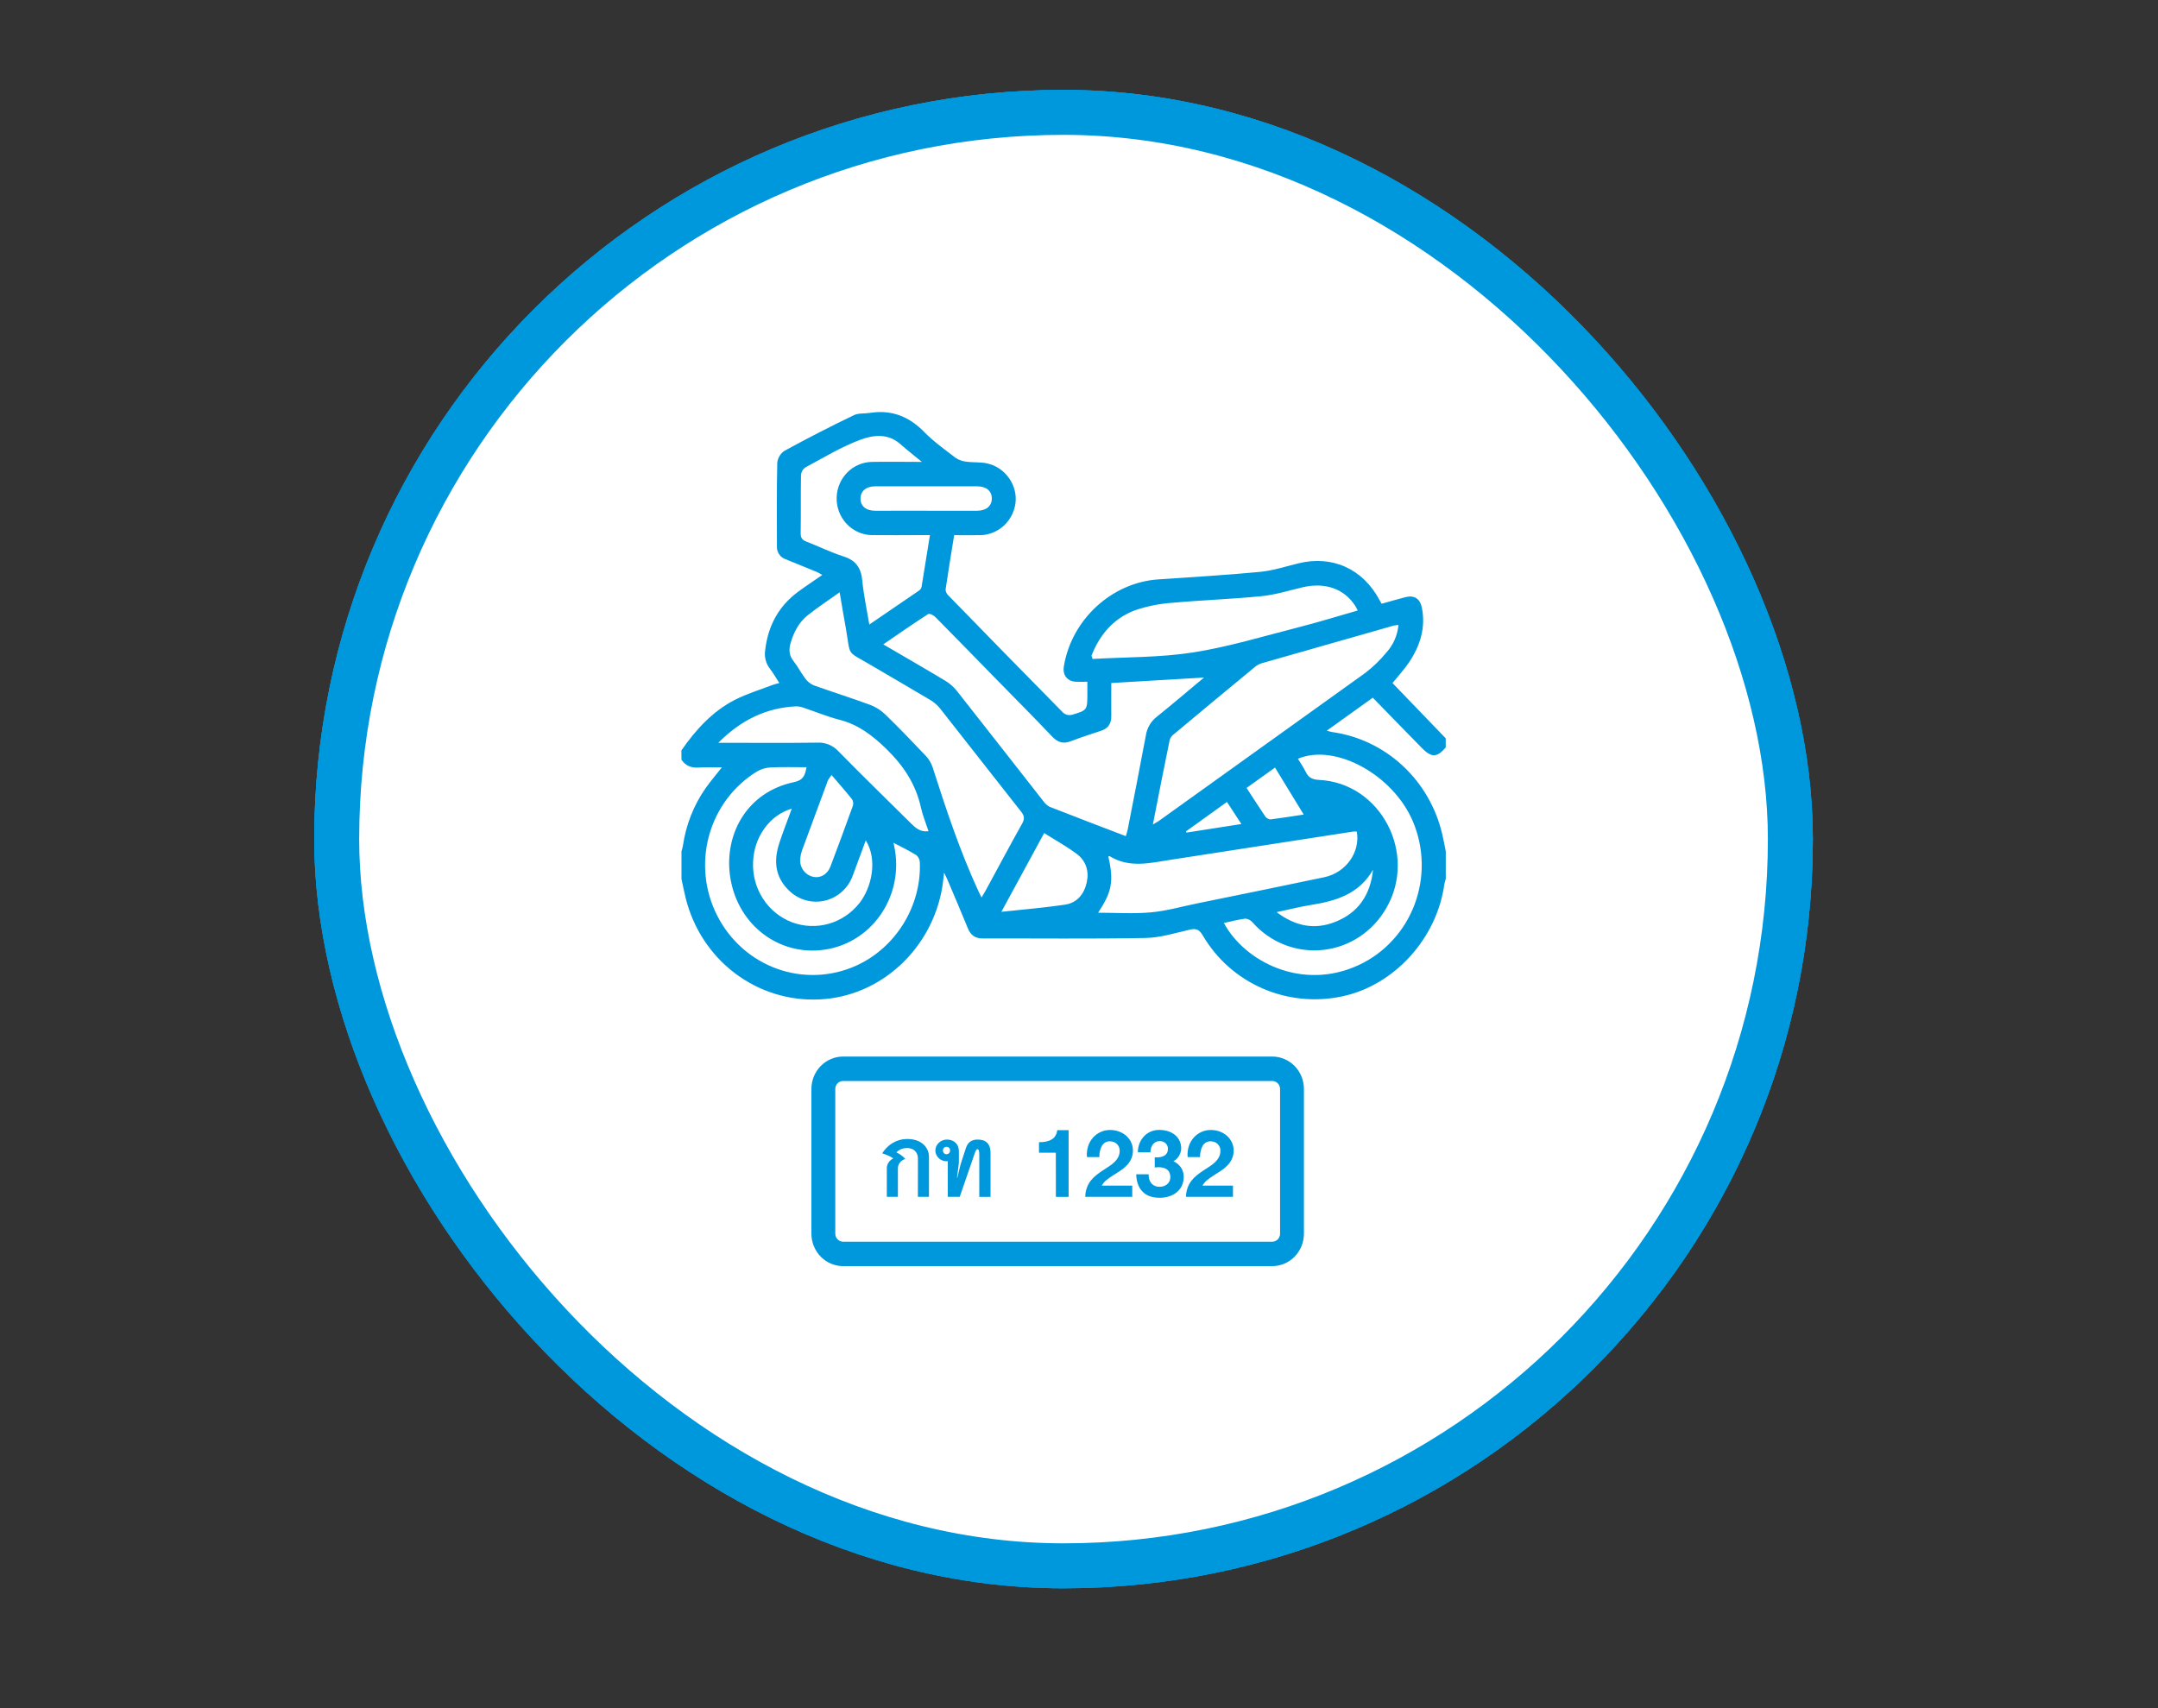
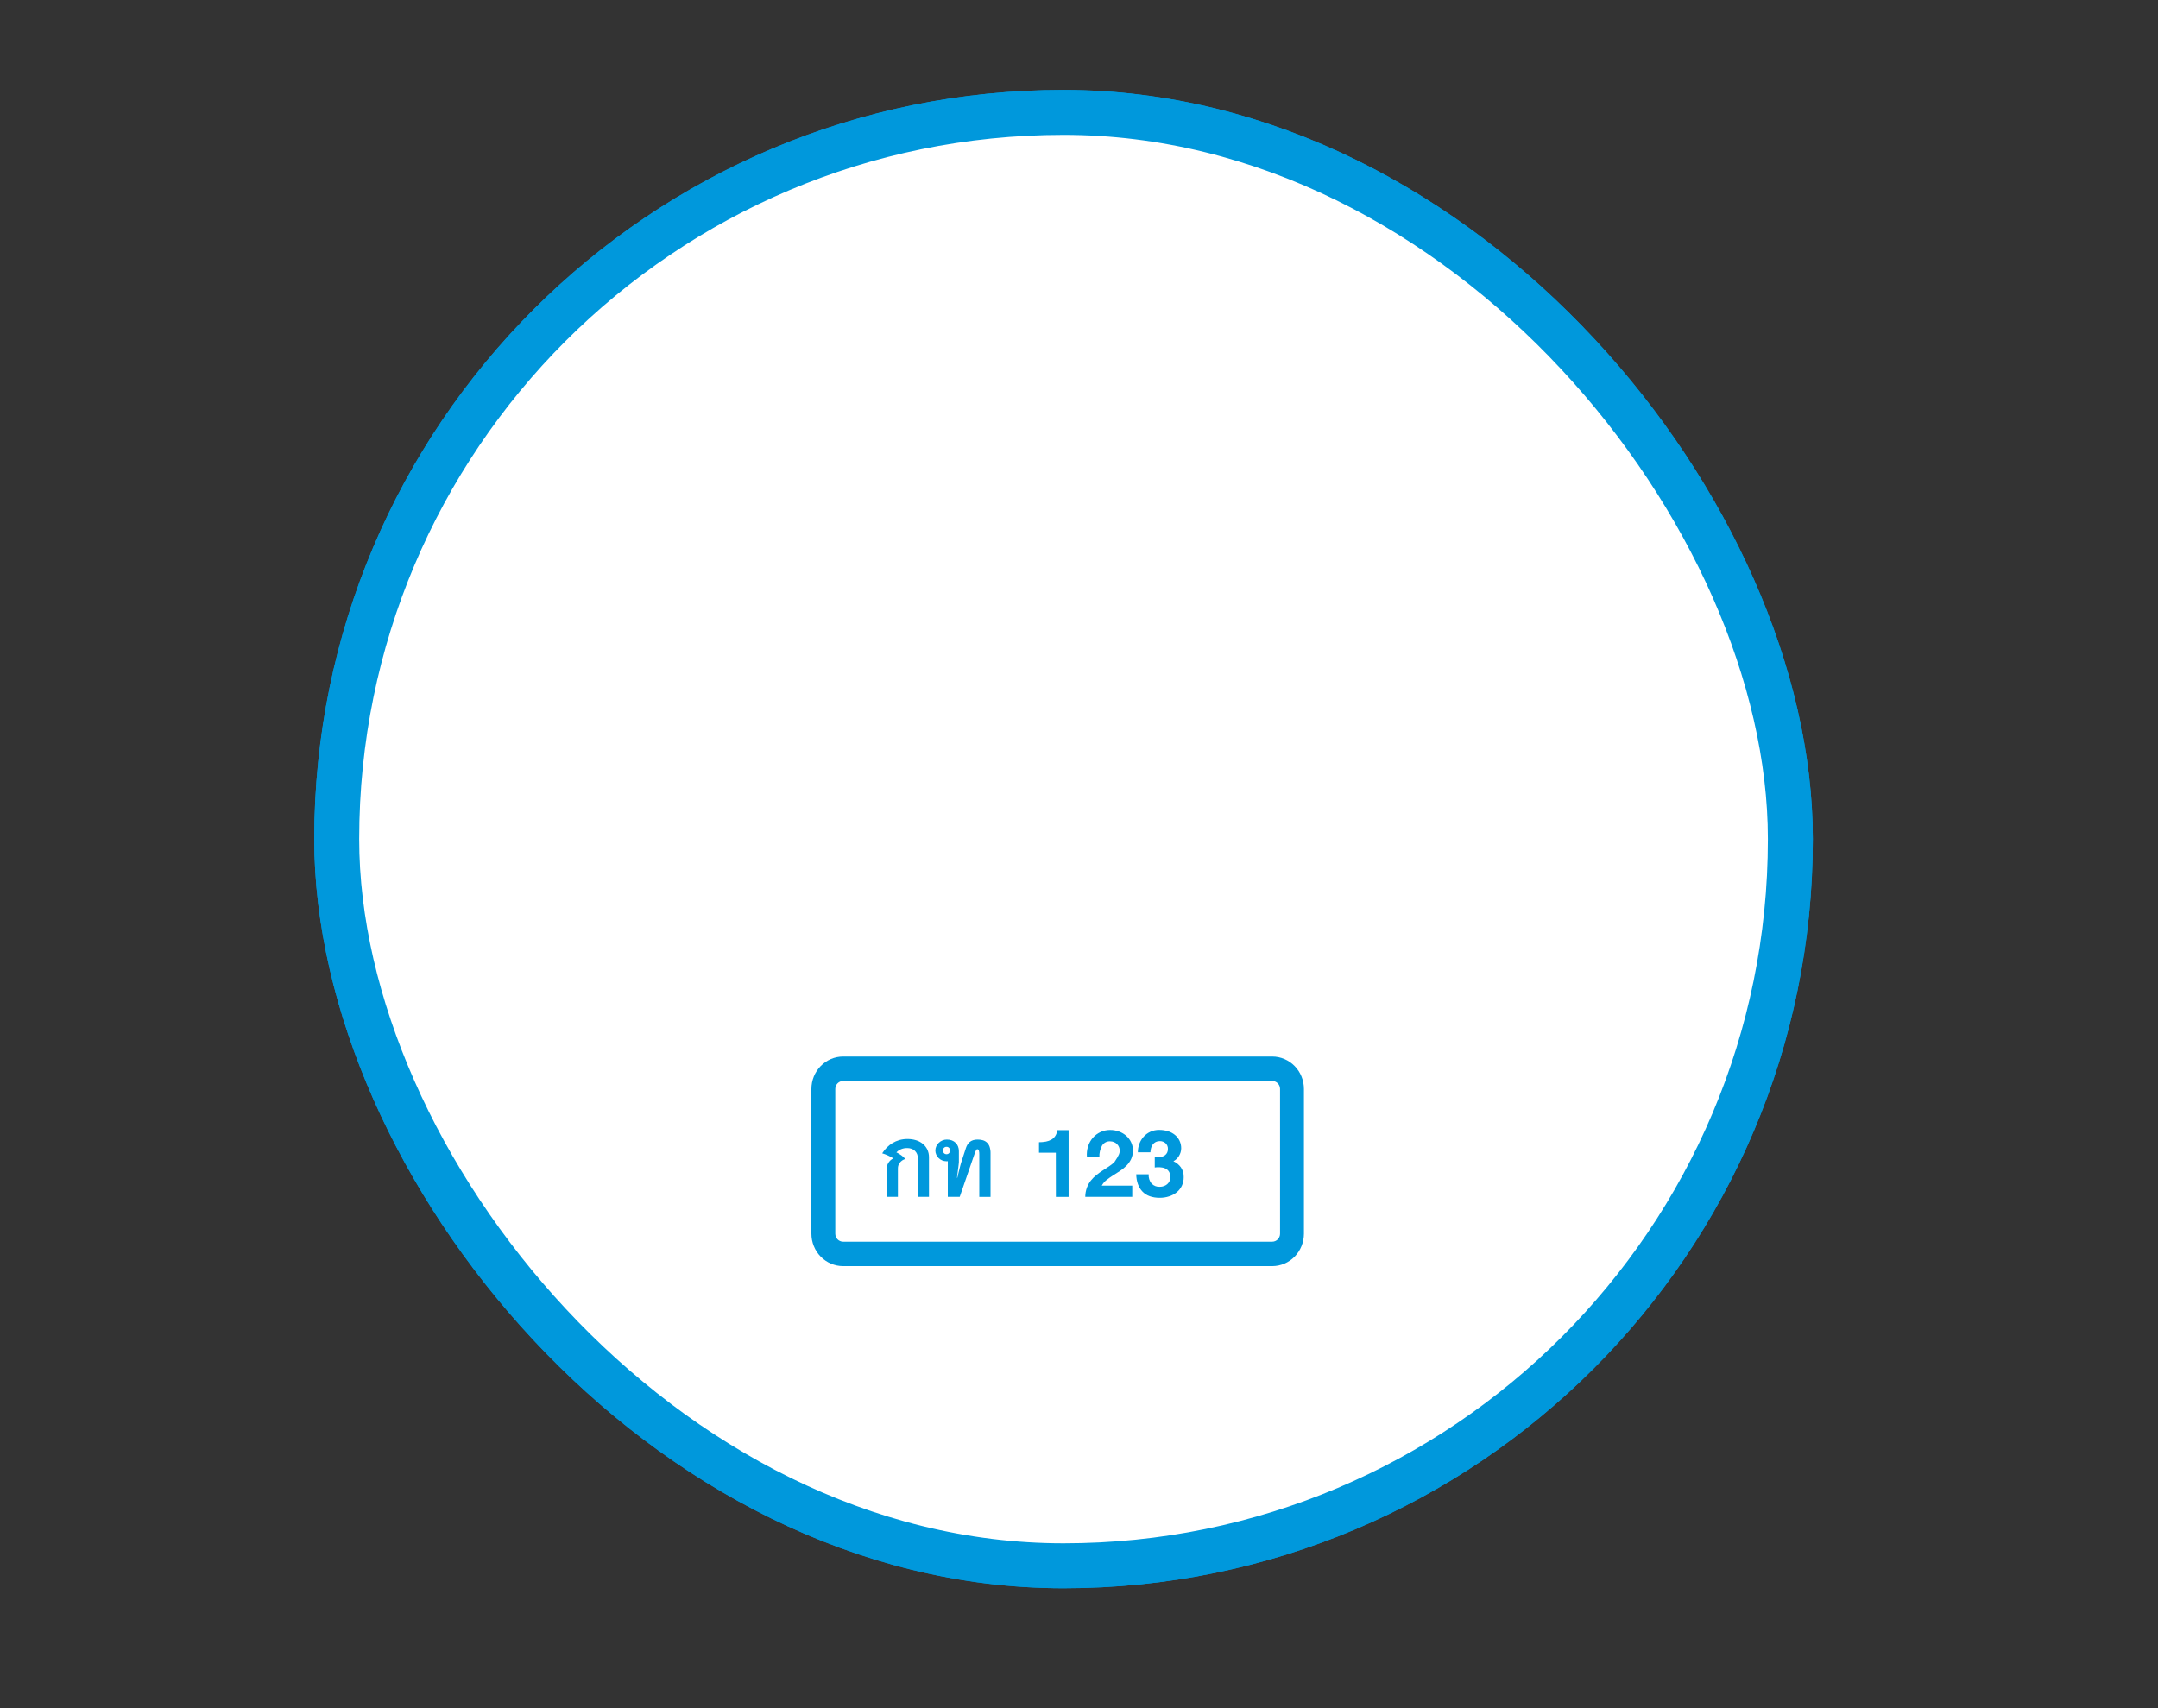
<svg xmlns="http://www.w3.org/2000/svg" width="144" height="114" viewBox="0 0 144 114" fill="none">
  <rect x="0" y="0" width="144" height="114" fill="#333333" stroke="none" />
  <mask id="mask0_40_2577" style="mask-type:alpha" maskUnits="userSpaceOnUse" x="0" y="0" width="144" height="114">
    <rect x="0.968" width="143" height="114" fill="#D9D9D9" />
  </mask>
  <g mask="url(#mask0_40_2577)">
    <rect x="22.468" y="7.5" width="97" height="97" rx="48.5" fill="white" />
    <path d="M69.585 53.246C69.572 54.145 69.358 54.971 68.941 55.727C68.524 56.469 67.971 57.113 67.281 57.66C66.604 58.194 65.822 58.611 64.937 58.91C64.052 59.21 63.134 59.359 62.183 59.359H60.074V66H56.46V47.074H61.382C62.645 47.074 63.785 47.217 64.8 47.504C65.829 47.777 66.701 48.181 67.418 48.715C68.134 49.249 68.674 49.9 69.039 50.668C69.416 51.423 69.599 52.283 69.585 53.246ZM65.874 53.246C65.874 52.751 65.77 52.322 65.562 51.957C65.354 51.579 65.054 51.267 64.664 51.02C64.286 50.759 63.824 50.564 63.277 50.434C62.743 50.303 62.151 50.238 61.499 50.238H60.074V56.195H61.304C61.929 56.195 62.515 56.137 63.062 56.02C63.622 55.902 64.104 55.727 64.507 55.492C64.924 55.245 65.249 54.939 65.484 54.574C65.731 54.197 65.862 53.754 65.874 53.246ZM83.902 66L82.124 61.039H75.21L73.453 66H69.781L76.89 47.074H80.582L87.691 66H83.902ZM78.687 51.801L76.382 57.875H80.972L78.687 51.801Z" fill="#0098DC" />
-     <rect x="22.468" y="7.5" width="97" height="97" rx="48.5" stroke="#0098DC" stroke-width="3" />
    <rect x="22.468" y="7.5" width="97" height="97" rx="48.5" fill="white" />
    <path d="M55.453 66H52.171L49.007 55.512L45.843 66H42.562L38.968 50.004H42.328L44.574 60.883L47.601 50.844L47.328 50.004H50.199L53.441 60.883L55.687 50.004H59.046L55.453 66ZM64.769 64.164C64.769 64.451 64.71 64.724 64.593 64.984C64.476 65.232 64.32 65.453 64.124 65.648C63.929 65.844 63.695 65.993 63.421 66.098C63.161 66.215 62.888 66.273 62.601 66.273C62.315 66.273 62.041 66.215 61.781 66.098C61.533 65.993 61.312 65.844 61.117 65.648C60.921 65.453 60.765 65.232 60.648 64.984C60.544 64.724 60.492 64.451 60.492 64.164C60.492 63.878 60.544 63.604 60.648 63.344C60.765 63.083 60.921 62.855 61.117 62.66C61.312 62.465 61.533 62.315 61.781 62.211C62.041 62.094 62.315 62.035 62.601 62.035C62.888 62.035 63.161 62.094 63.421 62.211C63.695 62.315 63.929 62.465 64.124 62.66C64.32 62.855 64.476 63.083 64.593 63.344C64.71 63.604 64.769 63.878 64.769 64.164ZM79.554 60.766C79.554 61.755 79.372 62.595 79.007 63.285C78.643 63.975 78.154 64.542 77.543 64.984C76.93 65.414 76.227 65.733 75.433 65.941C74.639 66.137 73.812 66.234 72.953 66.234C71.585 66.234 70.42 66.104 69.457 65.844C68.506 65.57 67.686 65.225 66.996 64.809V61.645C67.881 62.283 68.812 62.745 69.789 63.031C70.778 63.305 71.703 63.441 72.562 63.441C72.979 63.441 73.402 63.402 73.832 63.324C74.261 63.246 74.645 63.116 74.984 62.934C75.335 62.751 75.615 62.504 75.824 62.191C76.045 61.879 76.156 61.495 76.156 61.039C76.156 60.336 75.908 59.789 75.414 59.398C74.932 59.008 74.138 58.741 73.031 58.598C72.263 58.507 71.507 58.383 70.765 58.227C70.023 58.07 69.359 57.836 68.773 57.523C68.187 57.211 67.712 56.788 67.347 56.254C66.983 55.72 66.8 55.023 66.8 54.164C66.8 53.487 66.963 52.875 67.289 52.328C67.614 51.781 68.05 51.312 68.597 50.922C69.157 50.531 69.802 50.232 70.531 50.023C71.273 49.815 72.054 49.711 72.874 49.711C73.669 49.711 74.385 49.763 75.023 49.867C75.661 49.971 76.227 50.102 76.722 50.258C77.217 50.414 77.64 50.59 77.992 50.785C78.343 50.967 78.636 51.143 78.871 51.312V54.359C78.584 54.073 78.22 53.819 77.777 53.598C77.347 53.363 76.885 53.168 76.39 53.012C75.908 52.855 75.414 52.738 74.906 52.66C74.411 52.569 73.949 52.523 73.519 52.523C72.503 52.523 71.703 52.68 71.117 52.992C70.531 53.292 70.238 53.669 70.238 54.125C70.238 54.385 70.342 54.6 70.55 54.77C70.772 54.926 71.052 55.056 71.39 55.16C71.742 55.264 72.132 55.349 72.562 55.414C72.992 55.479 73.415 55.544 73.832 55.609C74.639 55.727 75.388 55.902 76.078 56.137C76.781 56.358 77.386 56.671 77.894 57.074C78.415 57.478 78.819 57.979 79.105 58.578C79.404 59.177 79.554 59.906 79.554 60.766ZM85.902 64.164C85.902 64.451 85.843 64.724 85.726 64.984C85.609 65.232 85.453 65.453 85.257 65.648C85.062 65.844 84.828 65.993 84.554 66.098C84.294 66.215 84.02 66.273 83.734 66.273C83.447 66.273 83.174 66.215 82.914 66.098C82.666 65.993 82.445 65.844 82.249 65.648C82.054 65.453 81.898 65.232 81.781 64.984C81.677 64.724 81.624 64.451 81.624 64.164C81.624 63.878 81.677 63.604 81.781 63.344C81.898 63.083 82.054 62.855 82.249 62.66C82.445 62.465 82.666 62.315 82.914 62.211C83.174 62.094 83.447 62.035 83.734 62.035C84.02 62.035 84.294 62.094 84.554 62.211C84.828 62.315 85.062 62.465 85.257 62.66C85.453 62.855 85.609 63.083 85.726 63.344C85.843 63.604 85.902 63.878 85.902 64.164ZM101.722 61.234C101.722 62.185 101.52 62.986 101.117 63.637C100.726 64.275 100.218 64.789 99.593 65.18C98.968 65.57 98.259 65.85 97.464 66.019C96.683 66.189 95.902 66.273 95.121 66.273C94.365 66.273 93.597 66.189 92.816 66.019C92.035 65.85 91.325 65.57 90.687 65.18C90.049 64.789 89.528 64.275 89.124 63.637C88.721 62.986 88.519 62.185 88.519 61.234V50.004H91.976V61.039C91.976 61.495 92.074 61.879 92.269 62.191C92.464 62.504 92.712 62.758 93.011 62.953C93.311 63.135 93.649 63.272 94.027 63.363C94.404 63.441 94.769 63.48 95.121 63.48C95.485 63.48 95.85 63.441 96.214 63.363C96.592 63.272 96.93 63.135 97.23 62.953C97.543 62.758 97.796 62.504 97.992 62.191C98.187 61.879 98.285 61.495 98.285 61.039V50.004H101.722V61.234Z" fill="#0098DC" />
    <rect x="22.468" y="7.5" width="97" height="97" rx="48.5" stroke="#0098DC" stroke-width="3" />
    <rect x="22.468" y="7.5" width="97" height="97" rx="48.5" fill="white" />
-     <path d="M45.468 50.083C46.427 48.7 47.544 47.473 49.04 46.705C49.847 46.298 50.73 46.026 51.58 45.704C51.699 45.658 51.826 45.635 52.004 45.586C51.774 45.233 51.592 44.907 51.368 44.62C51.235 44.446 51.139 44.246 51.086 44.032C51.033 43.818 51.025 43.595 51.061 43.378C51.25 41.758 51.963 40.449 53.26 39.491C53.77 39.114 54.299 38.768 54.871 38.371C54.721 38.288 54.619 38.219 54.509 38.173C53.817 37.887 53.124 37.607 52.43 37.325C52.254 37.268 52.102 37.154 51.996 37C51.889 36.846 51.836 36.66 51.843 36.471C51.843 34.603 51.823 32.735 51.866 30.868C51.886 30.708 51.941 30.554 52.026 30.418C52.111 30.282 52.225 30.166 52.359 30.08C53.881 29.248 55.421 28.458 56.979 27.708C57.289 27.558 57.69 27.614 58.042 27.558C59.472 27.329 60.645 27.78 61.671 28.83C62.3 29.475 63.047 30.003 63.763 30.553C63.976 30.697 64.22 30.786 64.474 30.811C64.964 30.879 65.478 30.821 65.952 30.947C67.134 31.247 67.911 32.427 67.761 33.583C67.681 34.177 67.393 34.722 66.949 35.115C66.506 35.507 65.938 35.722 65.352 35.717C64.806 35.724 64.258 35.717 63.67 35.717C63.472 36.94 63.272 38.147 63.096 39.352C63.106 39.499 63.172 39.636 63.278 39.734C65.831 42.361 68.391 44.977 70.958 47.582C71.034 47.643 71.123 47.686 71.218 47.709C71.313 47.731 71.411 47.732 71.506 47.711C72.561 47.407 72.558 47.394 72.558 46.261V45.5C72.275 45.5 72.027 45.511 71.789 45.5C71.21 45.468 70.891 45.049 70.992 44.464C71.502 41.349 74.18 38.883 77.277 38.669C79.545 38.512 81.816 38.383 84.078 38.167C84.944 38.084 85.794 37.803 86.647 37.595C88.905 37.041 90.949 37.965 92.061 40.06C92.1 40.132 92.142 40.196 92.194 40.294C92.732 40.144 93.257 39.991 93.788 39.853C94.371 39.703 94.762 39.954 94.88 40.561C95.145 41.894 94.764 43.084 94.044 44.173C93.72 44.662 93.315 45.094 92.919 45.586L96.472 49.275V49.886C95.881 50.566 95.519 50.575 94.879 49.92C94.384 49.417 93.892 48.913 93.4 48.408L91.605 46.563L88.535 48.764C88.721 48.813 88.81 48.844 88.903 48.858C90.656 49.106 92.294 49.89 93.603 51.107C94.912 52.324 95.831 53.918 96.24 55.678C96.329 56.055 96.397 56.437 96.474 56.817V58.651C96.434 58.779 96.401 58.909 96.375 59.04C95.869 62.65 93.028 65.762 89.565 66.497C85.891 67.277 82.152 65.657 80.258 62.429C80.027 62.033 79.815 61.949 79.397 62.044C78.411 62.267 77.416 62.588 76.42 62.6C72.804 62.666 69.185 62.622 65.567 62.631C65.062 62.631 64.77 62.408 64.583 61.952C64.143 60.871 63.684 59.801 63.229 58.727C63.176 58.602 63.112 58.481 62.997 58.24C62.948 58.647 62.925 58.919 62.881 59.18C62.195 63.353 58.74 66.517 54.692 66.699C52.668 66.803 50.672 66.186 49.042 64.954C47.413 63.721 46.252 61.949 45.755 59.94C45.648 59.516 45.566 59.085 45.474 58.657V56.822C45.513 56.694 45.545 56.564 45.572 56.433C45.771 55.05 46.29 53.737 47.085 52.601C47.407 52.142 47.775 51.716 48.168 51.216C47.613 51.216 47.119 51.191 46.629 51.225C46.139 51.258 45.757 51.117 45.474 50.707L45.468 50.083ZM80.342 45.219L74.154 45.584C74.154 46.321 74.148 47.067 74.154 47.813C74.154 48.306 73.942 48.609 73.49 48.764C72.813 48.989 72.132 49.208 71.465 49.464C70.968 49.654 70.598 49.566 70.218 49.167C68.957 47.84 67.666 46.542 66.386 45.234C65.058 43.875 63.738 42.517 62.402 41.169C62.288 41.053 62.019 40.927 61.932 40.984C60.94 41.625 59.967 42.3 58.938 43.004C60.351 43.83 61.709 44.61 63.055 45.419C63.354 45.596 63.62 45.826 63.84 46.098C65.77 48.544 67.683 51 69.606 53.449C69.716 53.615 69.865 53.751 70.04 53.844C71.723 54.507 73.413 55.149 75.124 55.803C75.171 55.646 75.217 55.52 75.243 55.396C75.651 53.299 76.067 51.206 76.457 49.106C76.528 48.602 76.79 48.147 77.186 47.84C78.257 46.983 79.292 46.089 80.342 45.219V45.219ZM56.029 39.529C55.267 40.072 54.555 40.538 53.891 41.068C53.3 41.54 52.962 42.203 52.75 42.938C52.626 43.374 52.659 43.753 52.951 44.12C53.243 44.487 53.454 44.919 53.74 45.292C53.884 45.49 54.078 45.643 54.3 45.737C55.55 46.186 56.824 46.584 58.063 47.042C58.432 47.181 58.77 47.393 59.058 47.667C59.987 48.567 60.881 49.498 61.77 50.437C61.974 50.652 62.131 50.911 62.228 51.195C63.126 53.998 64.049 56.789 65.283 59.462C65.342 59.592 65.407 59.718 65.495 59.897C65.615 59.696 65.704 59.558 65.782 59.414C66.587 57.933 67.376 56.443 68.203 54.972C68.38 54.655 68.361 54.454 68.141 54.174C66.336 51.892 64.555 49.593 62.75 47.309C62.564 47.074 62.339 46.876 62.086 46.722C60.771 45.934 59.439 45.174 58.12 44.392C56.413 43.378 56.792 43.896 56.428 41.845C56.29 41.101 56.169 40.356 56.029 39.529ZM76.93 55.025C77.107 54.919 77.22 54.861 77.329 54.787C81.921 51.501 86.511 48.21 91.097 44.915C91.616 44.518 92.088 44.062 92.505 43.556C92.968 43.05 93.254 42.401 93.317 41.711C93.209 41.717 93.102 41.731 92.996 41.753C90.061 42.587 87.126 43.425 84.191 44.265C84.033 44.312 83.886 44.39 83.758 44.495C81.937 45.996 80.122 47.503 78.313 49.015C78.194 49.102 78.104 49.224 78.056 49.364C77.67 51.226 77.31 53.086 76.93 55.025ZM73.276 60.914C74.448 60.914 75.639 60.996 76.815 60.889C77.877 60.791 78.93 60.482 79.986 60.271C82.782 59.699 85.579 59.135 88.371 58.544C89.824 58.237 90.788 56.852 90.535 55.499C90.455 55.493 90.373 55.493 90.293 55.499C86.228 56.126 82.162 56.755 78.095 57.385C76.723 57.6 75.35 57.949 74.04 57.136C74.024 57.126 73.984 57.155 73.957 57.165C74.348 58.861 74.166 59.555 73.276 60.914V60.914ZM59.622 56.248C59.631 56.288 59.649 56.369 59.666 56.449C60.395 59.862 58.072 63.127 54.699 63.419C51.729 63.677 49.121 61.541 48.708 58.408C48.344 55.626 49.87 52.848 52.985 52.199C53.602 52.071 53.729 51.734 53.814 51.204C53.001 51.204 52.22 51.18 51.442 51.216C51.116 51.23 50.797 51.323 50.513 51.488C48.949 52.445 47.804 53.978 47.312 55.773C46.821 57.568 47.022 59.487 47.872 61.135C48.718 62.785 50.144 64.044 51.862 64.659C53.581 65.274 55.463 65.198 57.129 64.448C59.768 63.256 61.495 60.468 61.379 57.548C61.375 57.457 61.352 57.368 61.313 57.287C61.273 57.206 61.218 57.133 61.149 57.075C60.669 56.771 60.148 56.524 59.622 56.248V56.248ZM72.832 43.764L72.909 43.978C75.14 43.849 77.395 43.887 79.593 43.546C81.956 43.178 84.269 42.472 86.596 41.878C87.924 41.54 89.235 41.133 90.597 40.745C90.526 40.609 90.488 40.52 90.437 40.44C89.689 39.277 88.4 38.838 86.878 39.205C85.979 39.421 85.08 39.699 84.166 39.789C82.187 39.986 80.196 40.05 78.215 40.231C77.374 40.289 76.545 40.455 75.746 40.727C74.323 41.256 73.384 42.341 72.832 43.764V43.764ZM62.053 35.713H61.455C60.359 35.713 59.264 35.728 58.169 35.713C57.853 35.707 57.542 35.636 57.253 35.505C56.964 35.375 56.703 35.187 56.486 34.953C56.268 34.719 56.098 34.443 55.985 34.141C55.873 33.839 55.819 33.517 55.829 33.194C55.849 32.567 56.103 31.972 56.539 31.532C56.976 31.091 57.561 30.839 58.174 30.827C59.237 30.807 60.311 30.827 61.516 30.827C60.956 30.365 60.497 30.012 60.062 29.625C59.234 28.897 58.241 29.037 57.399 29.353C56.13 29.825 54.951 30.549 53.746 31.192C53.665 31.245 53.596 31.317 53.545 31.401C53.494 31.486 53.461 31.581 53.45 31.679C53.425 32.986 53.45 34.294 53.428 35.601C53.428 35.914 53.541 36.039 53.806 36.144C54.643 36.469 55.453 36.871 56.304 37.143C57.119 37.404 57.461 37.906 57.54 38.755C57.63 39.707 57.838 40.658 58.008 41.681C59.155 40.898 60.241 40.158 61.329 39.412C61.412 39.354 61.471 39.267 61.495 39.167C61.681 38.035 61.861 36.901 62.053 35.713V35.713ZM81.669 61.599C83.059 64.188 86.906 66.166 90.683 64.399C92.386 63.603 93.718 62.156 94.391 60.369C95.065 58.581 95.028 56.595 94.287 54.835C92.971 51.71 89.1 49.585 86.608 50.639C86.784 50.93 86.979 51.207 87.125 51.507C87.314 51.896 87.569 52.028 88.013 52.051C92.139 52.246 94.61 56.984 92.502 60.611C92.061 61.383 91.448 62.038 90.712 62.523C89.977 63.008 89.14 63.308 88.27 63.399C87.4 63.491 86.521 63.371 85.704 63.05C84.888 62.729 84.157 62.215 83.571 61.551C83.51 61.48 83.436 61.422 83.353 61.38C83.27 61.339 83.18 61.314 83.087 61.309C82.612 61.37 82.148 61.497 81.669 61.599V61.599ZM47.935 49.574H48.559C50.551 49.574 52.543 49.591 54.535 49.563C54.797 49.548 55.059 49.592 55.303 49.692C55.546 49.791 55.766 49.944 55.946 50.139C57.547 51.769 59.18 53.361 60.801 54.965C61.11 55.27 61.432 55.549 61.958 55.471C61.776 54.913 61.566 54.411 61.45 53.886C61.102 52.312 60.279 51.089 59.135 49.974C58.205 49.072 57.266 48.355 56.016 48.037C55.219 47.833 54.444 47.508 53.656 47.246C53.487 47.179 53.307 47.143 53.125 47.14C51.125 47.237 49.446 48.051 47.931 49.574H47.935ZM52.835 53.969C51.346 54.403 50.312 55.871 50.252 57.526C50.212 58.397 50.445 59.258 50.916 59.984C51.388 60.71 52.075 61.263 52.875 61.562C53.661 61.849 54.515 61.879 55.318 61.646C56.12 61.414 56.832 60.931 57.354 60.264C58.161 59.237 58.581 57.391 57.772 56.085C57.474 56.891 57.192 57.66 56.907 58.427C56.758 58.843 56.51 59.214 56.186 59.507C55.861 59.8 55.471 60.006 55.05 60.107C54.628 60.207 54.189 60.199 53.771 60.083C53.354 59.967 52.971 59.746 52.657 59.441C51.71 58.536 51.616 57.446 52.003 56.264C52.25 55.509 52.542 54.771 52.835 53.969ZM66.82 60.854C68.325 60.69 69.696 60.582 71.055 60.378C71.852 60.261 72.335 59.699 72.516 58.893C72.683 58.131 72.462 57.446 71.852 56.991C71.175 56.484 70.43 56.075 69.675 55.598L66.82 60.854ZM61.799 34.087C62.928 34.087 64.056 34.087 65.184 34.087C65.807 34.087 66.179 33.777 66.182 33.272C66.184 32.766 65.815 32.456 65.191 32.456C62.935 32.456 60.677 32.456 58.417 32.456C57.795 32.456 57.424 32.768 57.421 33.272C57.419 33.776 57.784 34.087 58.411 34.087C59.541 34.086 60.671 34.085 61.799 34.083V34.087ZM55.489 51.729C55.402 51.835 55.323 51.949 55.252 52.067C54.671 53.632 54.091 55.199 53.514 56.767C53.458 56.926 53.421 57.092 53.403 57.26C53.365 57.531 53.425 57.806 53.572 58.035C53.718 58.264 53.942 58.43 54.199 58.502C54.707 58.646 55.207 58.378 55.421 57.813C55.929 56.471 56.425 55.126 56.911 53.776C56.933 53.704 56.939 53.627 56.93 53.552C56.92 53.477 56.894 53.404 56.854 53.34C56.427 52.807 55.972 52.291 55.489 51.725V51.729ZM91.622 58.045C90.684 59.676 89.138 60.132 87.473 60.397C86.746 60.513 86.029 60.698 85.186 60.877C86.456 61.828 87.719 62.06 89.069 61.537C90.615 60.941 91.444 59.745 91.622 58.045ZM86.995 54.363L85.08 51.227L83.183 52.586C83.617 53.253 84.012 53.877 84.429 54.488C84.469 54.545 84.521 54.592 84.581 54.626C84.641 54.661 84.707 54.681 84.775 54.687C85.497 54.597 86.213 54.479 86.995 54.363ZM81.872 53.521L79.132 55.491L79.173 55.566L82.836 54.995L81.872 53.521Z" fill="#0098DC" />
    <path d="M84.896 84.5H56.257C55.696 84.499 55.159 84.271 54.763 83.866C54.367 83.46 54.144 82.91 54.144 82.337V72.675C54.144 72.102 54.367 71.552 54.763 71.147C55.159 70.742 55.696 70.514 56.257 70.513H84.896C85.457 70.514 85.994 70.742 86.39 71.147C86.786 71.552 87.009 72.102 87.009 72.675V82.337C87.009 82.91 86.786 83.46 86.39 83.866C85.994 84.271 85.457 84.499 84.896 84.5V84.5ZM56.257 72.144C56.119 72.144 55.987 72.2 55.89 72.3C55.792 72.399 55.738 72.534 55.737 72.675V82.337C55.737 82.478 55.792 82.613 55.889 82.713C55.987 82.813 56.119 82.869 56.257 82.87H84.896C85.034 82.869 85.166 82.813 85.264 82.713C85.361 82.613 85.416 82.478 85.416 82.337V72.675C85.416 72.534 85.361 72.399 85.263 72.299C85.166 72.2 85.034 72.144 84.896 72.144H56.257Z" fill="#0098DC" />
    <path d="M61.252 77.322C61.254 77.219 61.236 77.117 61.197 77.022C61.163 76.939 61.112 76.864 61.047 76.803C60.982 76.742 60.905 76.696 60.821 76.667C60.732 76.635 60.638 76.62 60.544 76.621C60.387 76.615 60.231 76.647 60.088 76.713C59.986 76.759 59.892 76.825 59.813 76.906C59.929 76.962 60.039 77.028 60.144 77.103C60.243 77.173 60.332 77.256 60.41 77.349C60.268 77.39 60.142 77.474 60.048 77.59C59.96 77.7 59.913 77.839 59.916 77.982V79.874H59.176V77.954C59.176 77.881 59.189 77.809 59.214 77.742C59.239 77.675 59.272 77.613 59.314 77.557C59.352 77.503 59.397 77.454 59.447 77.412C59.496 77.372 59.55 77.339 59.608 77.312C59.557 77.275 59.504 77.242 59.449 77.213C59.39 77.18 59.326 77.149 59.26 77.119C59.193 77.09 59.127 77.061 59.059 77.035C58.991 77.009 58.926 76.989 58.868 76.971C58.953 76.837 59.052 76.711 59.163 76.598C59.276 76.48 59.404 76.378 59.544 76.293C59.689 76.205 59.846 76.136 60.008 76.089C60.188 76.039 60.373 76.014 60.56 76.016C60.746 76.015 60.931 76.041 61.11 76.094C61.275 76.141 61.429 76.221 61.565 76.327C61.694 76.43 61.8 76.561 61.875 76.71C61.953 76.875 61.992 77.056 61.989 77.239V79.874H61.249L61.252 77.322Z" fill="#0098DC" />
    <path d="M65.346 77.031C65.348 76.95 65.339 76.869 65.32 76.791C65.315 76.764 65.302 76.741 65.282 76.724C65.262 76.707 65.237 76.698 65.211 76.698C65.18 76.698 65.155 76.72 65.132 76.761C65.106 76.811 65.082 76.862 65.062 76.916L64.042 79.874H63.245V77.493C63.232 77.498 63.218 77.501 63.204 77.501H63.164C63.064 77.502 62.964 77.483 62.871 77.444C62.783 77.408 62.703 77.355 62.634 77.288C62.567 77.223 62.512 77.145 62.474 77.058C62.435 76.973 62.415 76.88 62.415 76.787C62.415 76.689 62.435 76.592 62.476 76.504C62.516 76.416 62.572 76.337 62.641 76.272C62.712 76.204 62.794 76.15 62.884 76.113C62.978 76.072 63.079 76.052 63.181 76.053C63.295 76.051 63.409 76.07 63.516 76.11C63.61 76.145 63.696 76.199 63.768 76.269C63.838 76.337 63.892 76.419 63.928 76.511C63.967 76.61 63.986 76.716 63.985 76.823V77.459C63.985 77.485 63.985 77.519 63.985 77.564C63.985 77.609 63.977 77.659 63.97 77.716C63.964 77.773 63.954 77.835 63.948 77.903C63.941 77.971 63.932 78.039 63.922 78.102L63.859 78.605H63.881L63.985 78.166C64.001 78.107 64.016 78.047 64.03 77.986L64.075 77.808C64.091 77.751 64.104 77.698 64.119 77.649C64.13 77.607 64.143 77.565 64.158 77.524L64.455 76.615C64.479 76.54 64.512 76.468 64.552 76.401C64.592 76.332 64.643 76.271 64.703 76.22C64.769 76.166 64.844 76.125 64.924 76.098C65.023 76.066 65.127 76.051 65.231 76.053C65.349 76.051 65.468 76.067 65.583 76.098C65.684 76.127 65.777 76.179 65.855 76.251C65.936 76.329 65.998 76.425 66.034 76.532C66.079 76.672 66.1 76.819 66.097 76.966V79.878H65.346V77.031ZM63.398 76.782C63.399 76.75 63.394 76.717 63.382 76.687C63.37 76.657 63.353 76.629 63.33 76.606C63.307 76.583 63.281 76.566 63.251 76.554C63.222 76.542 63.19 76.537 63.159 76.538C63.127 76.537 63.096 76.542 63.066 76.554C63.037 76.566 63.01 76.583 62.987 76.606C62.965 76.629 62.947 76.657 62.936 76.687C62.924 76.717 62.919 76.75 62.92 76.782C62.919 76.815 62.924 76.847 62.936 76.878C62.948 76.908 62.965 76.936 62.987 76.959C63.01 76.983 63.036 77.001 63.066 77.013C63.095 77.026 63.127 77.032 63.159 77.031C63.191 77.032 63.222 77.026 63.252 77.013C63.281 77.001 63.308 76.983 63.33 76.959C63.352 76.936 63.369 76.908 63.38 76.877C63.391 76.847 63.396 76.815 63.395 76.782H63.398Z" fill="#0098DC" />
    <path d="M70.454 76.932H69.331V76.231C69.487 76.231 69.642 76.217 69.795 76.189C69.925 76.165 70.051 76.119 70.166 76.053C70.269 75.992 70.357 75.907 70.422 75.805C70.493 75.691 70.536 75.56 70.548 75.425H71.307V79.878H70.458L70.454 76.932Z" fill="#0098DC" />
-     <path d="M75.598 76.773C75.603 76.978 75.56 77.181 75.474 77.365C75.393 77.53 75.286 77.68 75.156 77.808C75.023 77.938 74.878 78.054 74.723 78.155L74.252 78.458C74.103 78.551 73.96 78.653 73.823 78.763C73.698 78.862 73.595 78.986 73.519 79.126H75.553V79.874H72.418C72.419 79.662 72.457 79.453 72.53 79.255C72.594 79.085 72.684 78.925 72.796 78.782C72.905 78.646 73.029 78.523 73.166 78.416C73.299 78.308 73.442 78.208 73.584 78.115L74.001 77.844C74.13 77.76 74.251 77.664 74.363 77.557C74.466 77.46 74.552 77.346 74.618 77.22C74.685 77.087 74.719 76.94 74.715 76.79C74.716 76.71 74.7 76.63 74.67 76.555C74.639 76.481 74.594 76.414 74.537 76.357C74.48 76.298 74.411 76.252 74.335 76.221C74.251 76.187 74.161 76.17 74.07 76.171C73.964 76.166 73.859 76.189 73.766 76.24C73.673 76.29 73.594 76.365 73.538 76.456C73.41 76.689 73.348 76.955 73.361 77.223H72.53C72.507 76.979 72.533 76.734 72.607 76.501C72.674 76.289 72.784 76.094 72.929 75.928C73.072 75.767 73.245 75.639 73.439 75.55C73.638 75.459 73.855 75.412 74.074 75.414C74.28 75.412 74.484 75.448 74.678 75.52C74.855 75.585 75.018 75.683 75.16 75.808C75.294 75.929 75.403 76.076 75.48 76.24C75.559 76.406 75.599 76.588 75.598 76.773Z" fill="#0098DC" />
+     <path d="M75.598 76.773C75.603 76.978 75.56 77.181 75.474 77.365C75.393 77.53 75.286 77.68 75.156 77.808C75.023 77.938 74.878 78.054 74.723 78.155L74.252 78.458C74.103 78.551 73.96 78.653 73.823 78.763C73.698 78.862 73.595 78.986 73.519 79.126H75.553V79.874H72.418C72.419 79.662 72.457 79.453 72.53 79.255C72.594 79.085 72.684 78.925 72.796 78.782C72.905 78.646 73.029 78.523 73.166 78.416C73.299 78.308 73.442 78.208 73.584 78.115L74.001 77.844C74.13 77.76 74.251 77.664 74.363 77.557C74.685 77.087 74.719 76.94 74.715 76.79C74.716 76.71 74.7 76.63 74.67 76.555C74.639 76.481 74.594 76.414 74.537 76.357C74.48 76.298 74.411 76.252 74.335 76.221C74.251 76.187 74.161 76.17 74.07 76.171C73.964 76.166 73.859 76.189 73.766 76.24C73.673 76.29 73.594 76.365 73.538 76.456C73.41 76.689 73.348 76.955 73.361 77.223H72.53C72.507 76.979 72.533 76.734 72.607 76.501C72.674 76.289 72.784 76.094 72.929 75.928C73.072 75.767 73.245 75.639 73.439 75.55C73.638 75.459 73.855 75.412 74.074 75.414C74.28 75.412 74.484 75.448 74.678 75.52C74.855 75.585 75.018 75.683 75.16 75.808C75.294 75.929 75.403 76.076 75.48 76.24C75.559 76.406 75.599 76.588 75.598 76.773Z" fill="#0098DC" />
    <path d="M78.986 78.562C78.989 78.76 78.947 78.956 78.864 79.134C78.783 79.303 78.668 79.451 78.525 79.569C78.374 79.691 78.202 79.783 78.018 79.841C77.814 79.908 77.602 79.941 77.388 79.939C76.883 79.939 76.499 79.8 76.234 79.523C75.969 79.246 75.831 78.861 75.818 78.369H76.648C76.631 78.597 76.702 78.823 76.846 78.997C76.918 79.068 77.003 79.123 77.096 79.159C77.189 79.195 77.289 79.21 77.388 79.205C77.485 79.206 77.581 79.189 77.672 79.156C77.755 79.126 77.832 79.08 77.898 79.02C77.961 78.964 78.011 78.895 78.044 78.818C78.079 78.737 78.096 78.65 78.096 78.562C78.098 78.459 78.078 78.356 78.038 78.261C77.998 78.169 77.934 78.091 77.853 78.037C77.755 77.972 77.644 77.931 77.528 77.917C77.371 77.894 77.212 77.894 77.055 77.917V77.237C77.193 77.251 77.332 77.244 77.468 77.216C77.565 77.196 77.658 77.156 77.74 77.099C77.805 77.051 77.856 76.986 77.889 76.911C77.919 76.838 77.935 76.759 77.934 76.679C77.937 76.608 77.924 76.537 77.897 76.472C77.871 76.406 77.83 76.348 77.779 76.3C77.671 76.203 77.531 76.152 77.388 76.157C77.296 76.155 77.206 76.174 77.123 76.214C77.048 76.252 76.983 76.306 76.93 76.372C76.876 76.443 76.835 76.523 76.811 76.61C76.784 76.706 76.768 76.805 76.765 76.905H75.927C75.927 76.711 75.961 76.518 76.028 76.337C76.093 76.16 76.191 75.999 76.315 75.86C76.441 75.72 76.594 75.609 76.764 75.532C76.948 75.449 77.147 75.407 77.348 75.41C77.547 75.409 77.744 75.437 77.934 75.494C78.104 75.546 78.262 75.63 78.402 75.742C78.53 75.847 78.635 75.98 78.708 76.132C78.783 76.29 78.821 76.465 78.819 76.641C78.819 76.73 78.805 76.817 78.78 76.902C78.755 76.987 78.719 77.067 78.674 77.142C78.629 77.219 78.573 77.287 78.509 77.348C78.446 77.408 78.376 77.459 78.299 77.5C78.498 77.588 78.67 77.729 78.799 77.907C78.929 78.099 78.995 78.329 78.986 78.562Z" fill="#0098DC" />
-     <path d="M82.32 76.773C82.324 76.978 82.281 77.181 82.195 77.365C82.114 77.53 82.007 77.68 81.877 77.808C81.745 77.938 81.6 78.054 81.444 78.155L80.973 78.458C80.824 78.551 80.681 78.653 80.544 78.763C80.42 78.862 80.316 78.986 80.24 79.126H82.274V79.874H79.139C79.141 79.662 79.179 79.453 79.251 79.255C79.316 79.085 79.405 78.925 79.517 78.782C79.626 78.646 79.751 78.523 79.888 78.416C80.02 78.308 80.163 78.208 80.305 78.115L80.722 77.844C80.851 77.76 80.973 77.664 81.084 77.557C81.187 77.46 81.273 77.346 81.339 77.22C81.406 77.087 81.44 76.94 81.436 76.79C81.437 76.71 81.422 76.63 81.391 76.555C81.36 76.481 81.315 76.414 81.258 76.357C81.2 76.298 81.131 76.252 81.055 76.221C80.971 76.187 80.88 76.17 80.79 76.171C80.684 76.166 80.579 76.19 80.486 76.24C80.393 76.29 80.314 76.365 80.258 76.456C80.13 76.689 80.068 76.955 80.08 77.223H79.25C79.227 76.979 79.253 76.734 79.327 76.501C79.394 76.289 79.504 76.094 79.65 75.928C79.792 75.767 79.965 75.639 80.159 75.55C80.358 75.459 80.575 75.412 80.793 75.414C80.999 75.412 81.204 75.448 81.398 75.52C81.574 75.585 81.738 75.683 81.88 75.808C82.014 75.929 82.123 76.076 82.2 76.24C82.279 76.406 82.32 76.588 82.32 76.773V76.773Z" fill="#0098DC" />
    <rect x="22.468" y="7.5" width="97" height="97" rx="48.5" stroke="#0098DC" stroke-width="3" />
  </g>
</svg>